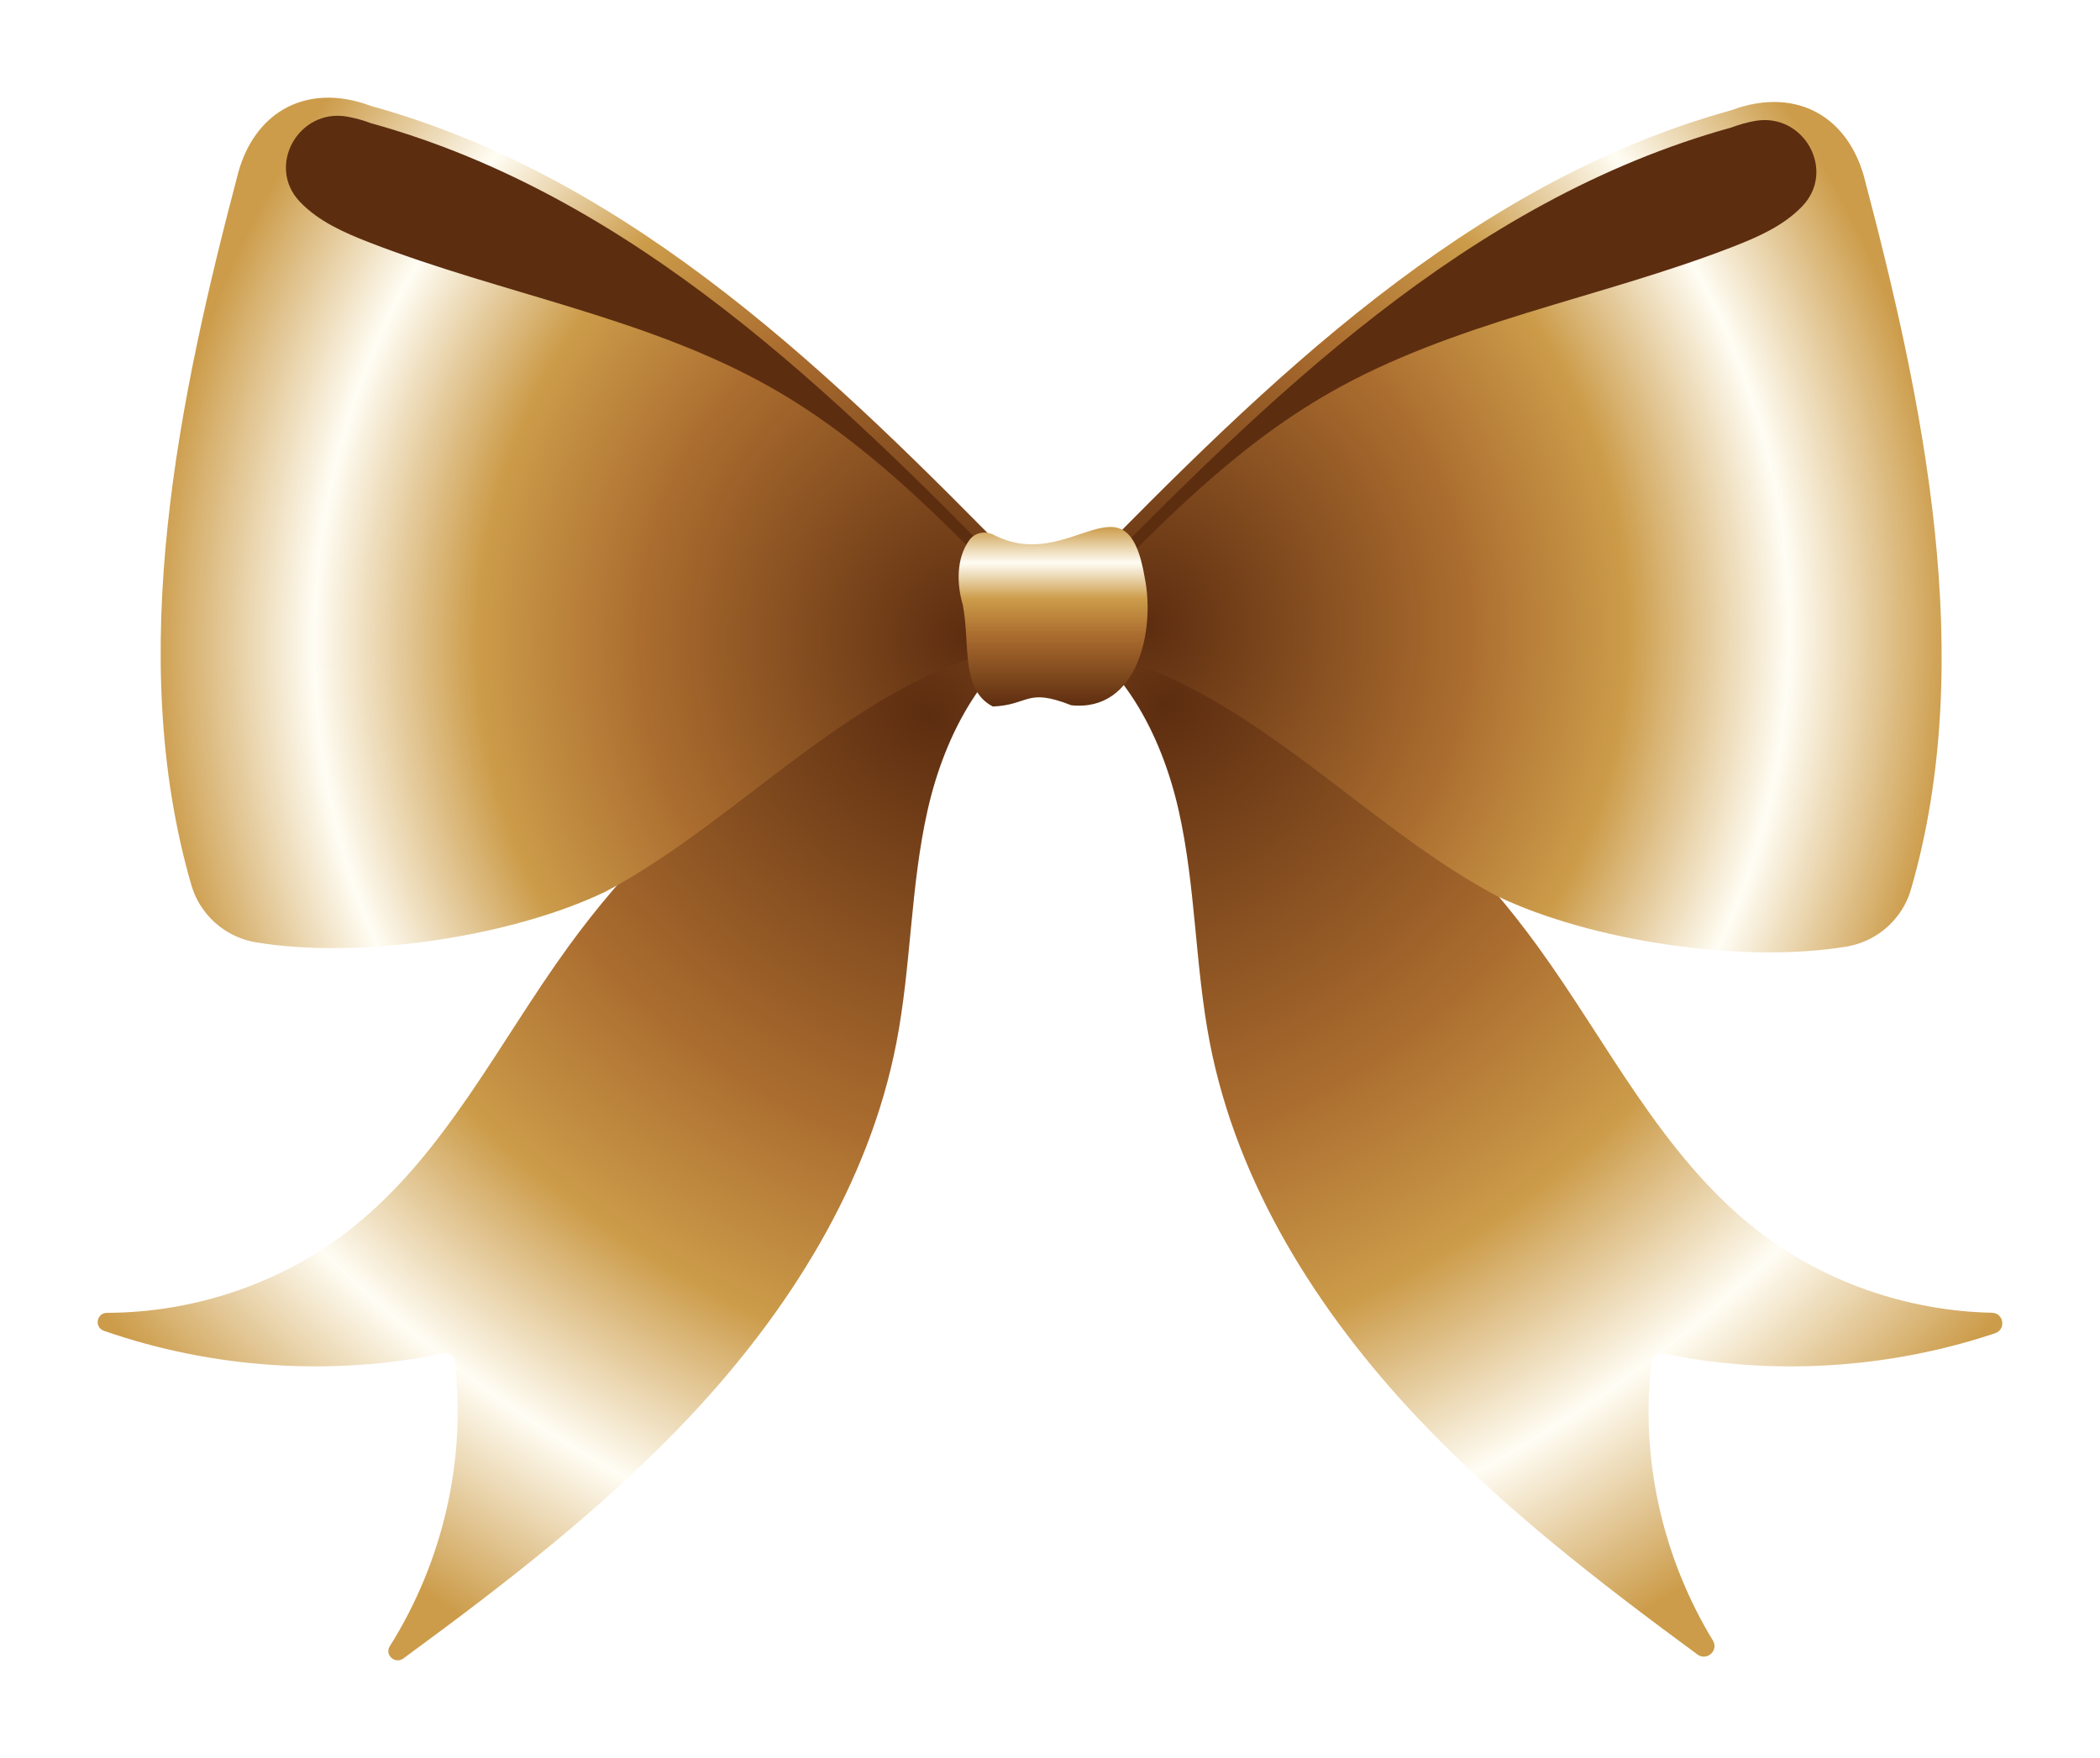
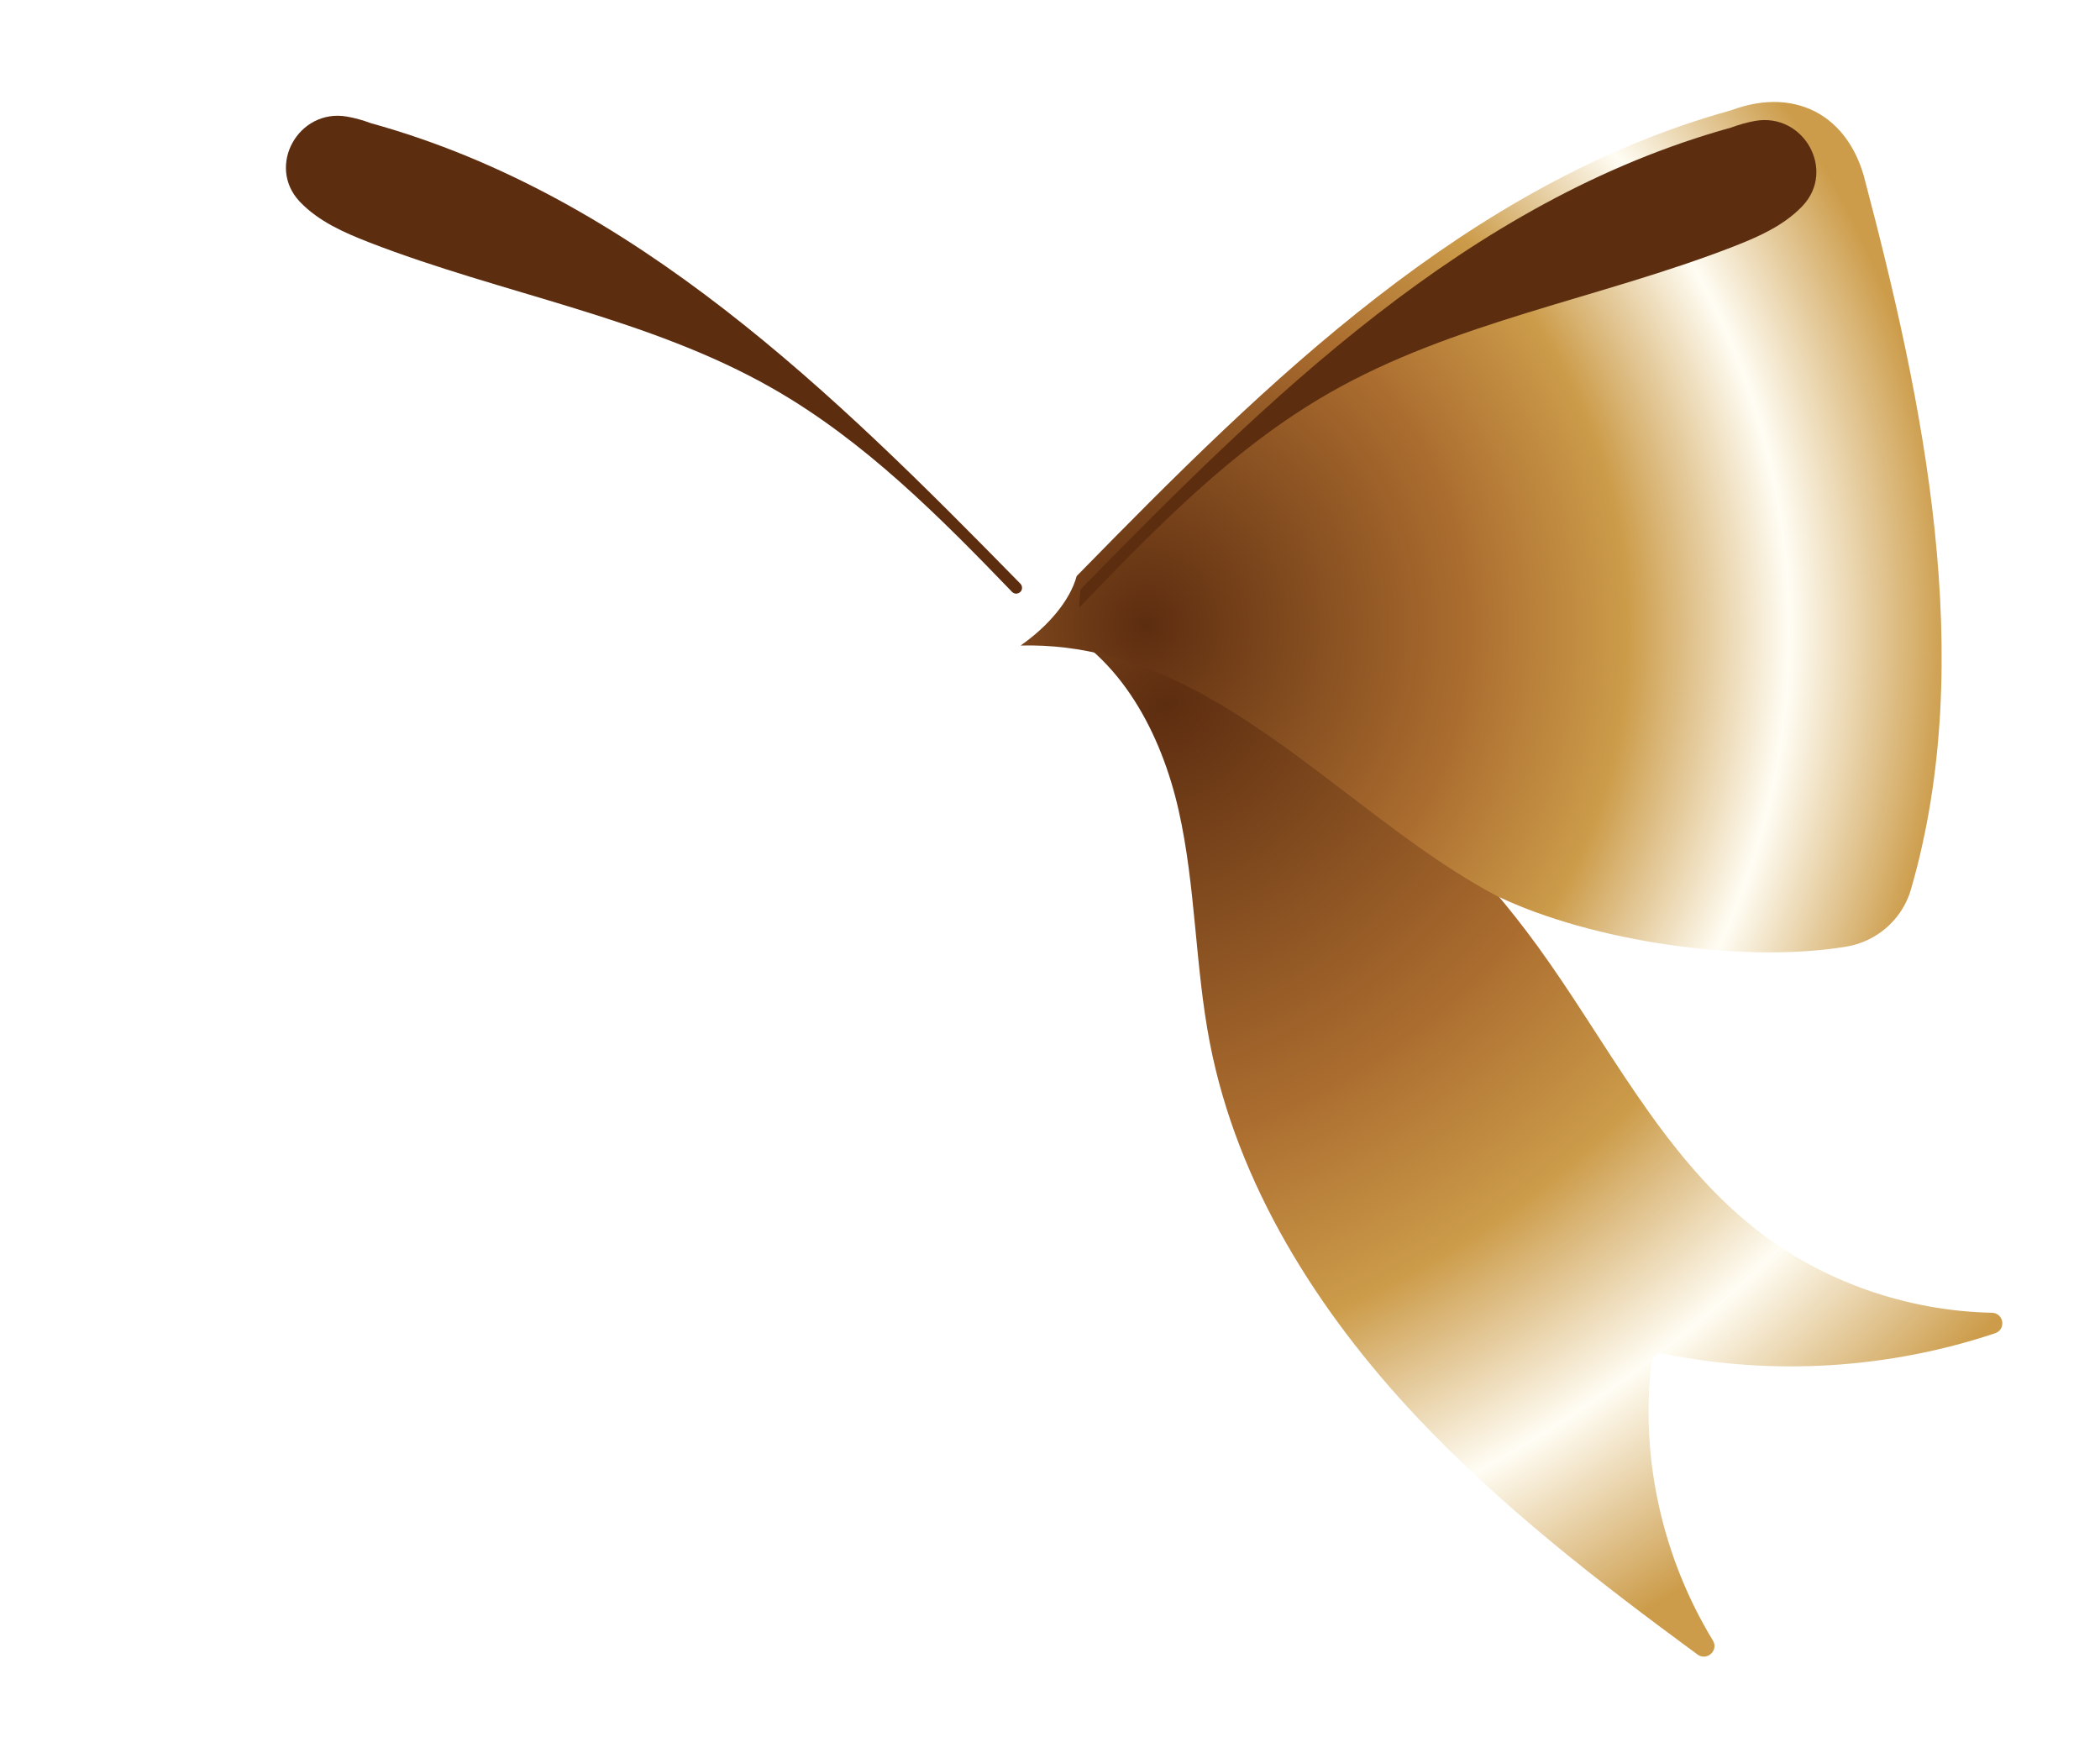
<svg xmlns="http://www.w3.org/2000/svg" width="86" height="72" viewBox="0 0 86 72" fill="none">
  <g filter="url(#filter0_d_4542_12366)">
    <path d="M44.249 20.909C51.718 23.492 58.349 28.395 62.969 34.754C65.836 38.7 68.024 43.266 71.856 46.305C74.591 48.475 78.071 49.691 81.572 49.764C82.062 49.774 82.166 50.451 81.701 50.605C77.363 52.053 72.636 52.355 68.151 51.443C67.901 51.392 67.656 51.558 67.627 51.809C67.168 55.736 68.087 59.803 70.147 63.187C70.394 63.595 69.9 64.043 69.515 63.76C65.456 60.777 61.464 57.69 58.023 54.035C53.961 49.718 50.671 44.511 49.547 38.718C48.936 35.568 48.974 32.314 48.267 29.183C47.56 26.053 45.907 22.888 42.988 21.496C43.522 21.312 44.056 21.127 44.247 20.909H44.249Z" fill="url(#paint0_radial_4542_12366)" />
-     <path d="M42.007 20.909C34.537 23.492 27.907 28.395 23.286 34.754C20.419 38.7 18.231 43.266 14.4 46.305C11.587 48.536 7.987 49.759 4.386 49.767C3.955 49.767 3.848 50.361 4.256 50.504C8.692 52.045 13.556 52.378 18.161 51.431C18.38 51.386 18.595 51.532 18.621 51.752C19.107 55.787 18.135 59.975 15.963 63.421C15.74 63.774 16.179 64.17 16.518 63.923C20.653 60.889 24.729 57.758 28.232 54.035C32.293 49.718 35.583 44.511 36.708 38.718C37.319 35.568 37.281 32.314 37.987 29.183C38.694 26.053 40.348 22.888 43.266 21.496C42.733 21.312 42.199 21.127 42.008 20.909H42.007Z" fill="url(#paint1_radial_4542_12366)" />
  </g>
  <g filter="url(#filter1_d_4542_12366)">
    <path d="M78.257 32.427C78.123 32.892 77.891 33.309 77.583 33.663C77.086 34.239 76.393 34.638 75.609 34.769C71.418 35.468 65.19 34.563 61.299 32.694C59.042 31.499 56.928 29.848 54.792 28.219C50.868 25.227 46.873 22.31 41.795 22.438C42.902 21.664 43.815 20.617 44.093 19.592C44.145 19.539 44.199 19.485 44.251 19.431C51.865 11.655 60.092 3.509 70.898 0.516C72.262 0.004 73.528 0.082 74.519 0.672C75.351 1.169 75.989 2.027 76.326 3.198C78.749 12.369 81.001 22.977 78.257 32.427Z" fill="url(#paint2_radial_4542_12366)" />
    <path d="M73.799 4.455C73.043 5.242 72.011 5.699 70.99 6.097C65.508 8.229 59.526 9.178 54.429 12.099C50.506 14.346 47.322 17.638 44.195 20.887C44.206 20.636 44.224 20.387 44.251 20.138C51.866 12.36 60.092 4.216 70.899 1.223C71.234 1.098 71.563 1.007 71.883 0.951C73.867 0.606 75.195 2.972 73.822 4.43C73.814 4.438 73.806 4.447 73.799 4.455Z" fill="#5D2D10" />
-     <path d="M7.838 32.251C7.973 32.716 8.205 33.133 8.512 33.487C9.008 34.063 9.703 34.462 10.486 34.594C14.678 35.292 20.905 34.387 24.796 32.518C27.053 31.323 29.167 29.672 31.303 28.044C35.227 25.051 39.222 22.134 44.3 22.262C43.193 21.488 42.281 20.441 42.002 19.416C41.95 19.363 41.896 19.309 41.844 19.255C34.229 11.479 26.003 3.333 15.197 0.341C13.833 -0.172 12.568 -0.094 11.576 0.496C10.744 0.993 10.106 1.851 9.769 3.023C7.346 12.193 5.094 22.802 7.838 32.251Z" fill="url(#paint3_radial_4542_12366)" />
    <path d="M12.296 4.279C13.051 5.066 14.084 5.523 15.105 5.921C20.587 8.053 26.569 9.002 31.666 11.923C35.399 14.061 38.462 17.145 41.444 20.239C41.6 20.401 41.875 20.276 41.853 20.053V20.046C41.847 19.992 41.823 19.941 41.785 19.903C34.187 12.146 25.978 4.037 15.203 1.049C15.198 1.048 15.193 1.047 15.189 1.045C14.856 0.92 14.529 0.831 14.211 0.775C12.227 0.43 10.899 2.796 12.272 4.254C12.279 4.263 12.288 4.271 12.295 4.279H12.296Z" fill="#5D2D10" />
-     <path d="M39.703 18.113C39.93 17.803 40.358 17.728 40.7 17.906C43.845 19.537 46.134 15.207 46.883 19.677C47.307 21.79 46.605 25.168 43.871 24.884C42.017 24.154 42.17 24.87 40.658 24.935C39.329 24.241 39.741 22.431 39.43 20.772C39.179 19.937 39.15 18.866 39.703 18.112L39.703 18.113Z" fill="url(#paint4_linear_4542_12366)" />
  </g>
  <defs>
    <filter id="filter0_d_4542_12366" x="0" y="20.909" width="86" height="51.091" filterUnits="userSpaceOnUse" color-interpolation-filters="sRGB">
      <feFlood flood-opacity="0" result="BackgroundImageFix" />
      <feColorMatrix in="SourceAlpha" type="matrix" values="0 0 0 0 0 0 0 0 0 0 0 0 0 0 0 0 0 0 127 0" result="hardAlpha" />
      <feOffset dy="4" />
      <feGaussianBlur stdDeviation="2" />
      <feComposite in2="hardAlpha" operator="out" />
      <feColorMatrix type="matrix" values="0 0 0 0 0 0 0 0 0 0 0 0 0 0 0 0 0 0 0.25 0" />
      <feBlend mode="normal" in2="BackgroundImageFix" result="effect1_dropShadow_4542_12366" />
      <feBlend mode="normal" in="SourceGraphic" in2="effect1_dropShadow_4542_12366" result="shape" />
    </filter>
    <filter id="filter1_d_4542_12366" x="2.58" y="0" width="80.936" height="43.005" filterUnits="userSpaceOnUse" color-interpolation-filters="sRGB">
      <feFlood flood-opacity="0" result="BackgroundImageFix" />
      <feColorMatrix in="SourceAlpha" type="matrix" values="0 0 0 0 0 0 0 0 0 0 0 0 0 0 0 0 0 0 127 0" result="hardAlpha" />
      <feOffset dy="4" />
      <feGaussianBlur stdDeviation="2" />
      <feComposite in2="hardAlpha" operator="out" />
      <feColorMatrix type="matrix" values="0 0 0 0 0 0 0 0 0 0 0 0 0 0 0 0 0 0 0.2 0" />
      <feBlend mode="plus-darker" in2="BackgroundImageFix" result="effect1_dropShadow_4542_12366" />
      <feBlend mode="normal" in="SourceGraphic" in2="effect1_dropShadow_4542_12366" result="shape" />
    </filter>
    <radialGradient id="paint0_radial_4542_12366" cx="0" cy="0" r="1" gradientUnits="userSpaceOnUse" gradientTransform="translate(48 25) rotate(50.906) scale(41.231 53.23)">
      <stop stop-color="#5D2D10" />
      <stop offset="0.4" stop-color="#AB6D2F" />
      <stop offset="0.6" stop-color="#CC9C4A" />
      <stop offset="0.8" stop-color="#FFFDF4" />
      <stop offset="1" stop-color="#CC9C4A" />
    </radialGradient>
    <radialGradient id="paint1_radial_4542_12366" cx="0" cy="0" r="1" gradientUnits="userSpaceOnUse" gradientTransform="translate(38 25) rotate(129.629) scale(41.548 53.48)">
      <stop stop-color="#5D2D10" />
      <stop offset="0.4" stop-color="#AB6D2F" />
      <stop offset="0.6" stop-color="#CC9C4A" />
      <stop offset="0.8" stop-color="#FFFDF4" />
      <stop offset="1" stop-color="#CC9C4A" />
    </radialGradient>
    <radialGradient id="paint2_radial_4542_12366" cx="0" cy="0" r="1" gradientUnits="userSpaceOnUse" gradientTransform="translate(47 21.5) rotate(-6.856) scale(32.749 35.468)">
      <stop stop-color="#5D2D10" />
      <stop offset="0.4" stop-color="#AB6D2F" />
      <stop offset="0.6" stop-color="#CC9C4A" />
      <stop offset="0.8" stop-color="#FFFDF4" />
      <stop offset="1" stop-color="#CC9C4A" />
    </radialGradient>
    <radialGradient id="paint3_radial_4542_12366" cx="0" cy="0" r="1" gradientUnits="userSpaceOnUse" gradientTransform="translate(39.5 22) rotate(-172.07) scale(33.238 35.997)">
      <stop stop-color="#5D2D10" />
      <stop offset="0.4" stop-color="#AB6D2F" />
      <stop offset="0.6" stop-color="#CC9C4A" />
      <stop offset="0.8" stop-color="#FFFDF4" />
      <stop offset="1" stop-color="#CC9C4A" />
    </radialGradient>
    <linearGradient id="paint4_linear_4542_12366" x1="43.128" y1="24.935" x2="43.128" y2="17.581" gradientUnits="userSpaceOnUse">
      <stop stop-color="#5D2D10" />
      <stop offset="0.4" stop-color="#AB6D2F" />
      <stop offset="0.6" stop-color="#CC9C4A" />
      <stop offset="0.8" stop-color="#FFFDF4" />
      <stop offset="1" stop-color="#CC9C4A" />
    </linearGradient>
  </defs>
</svg>